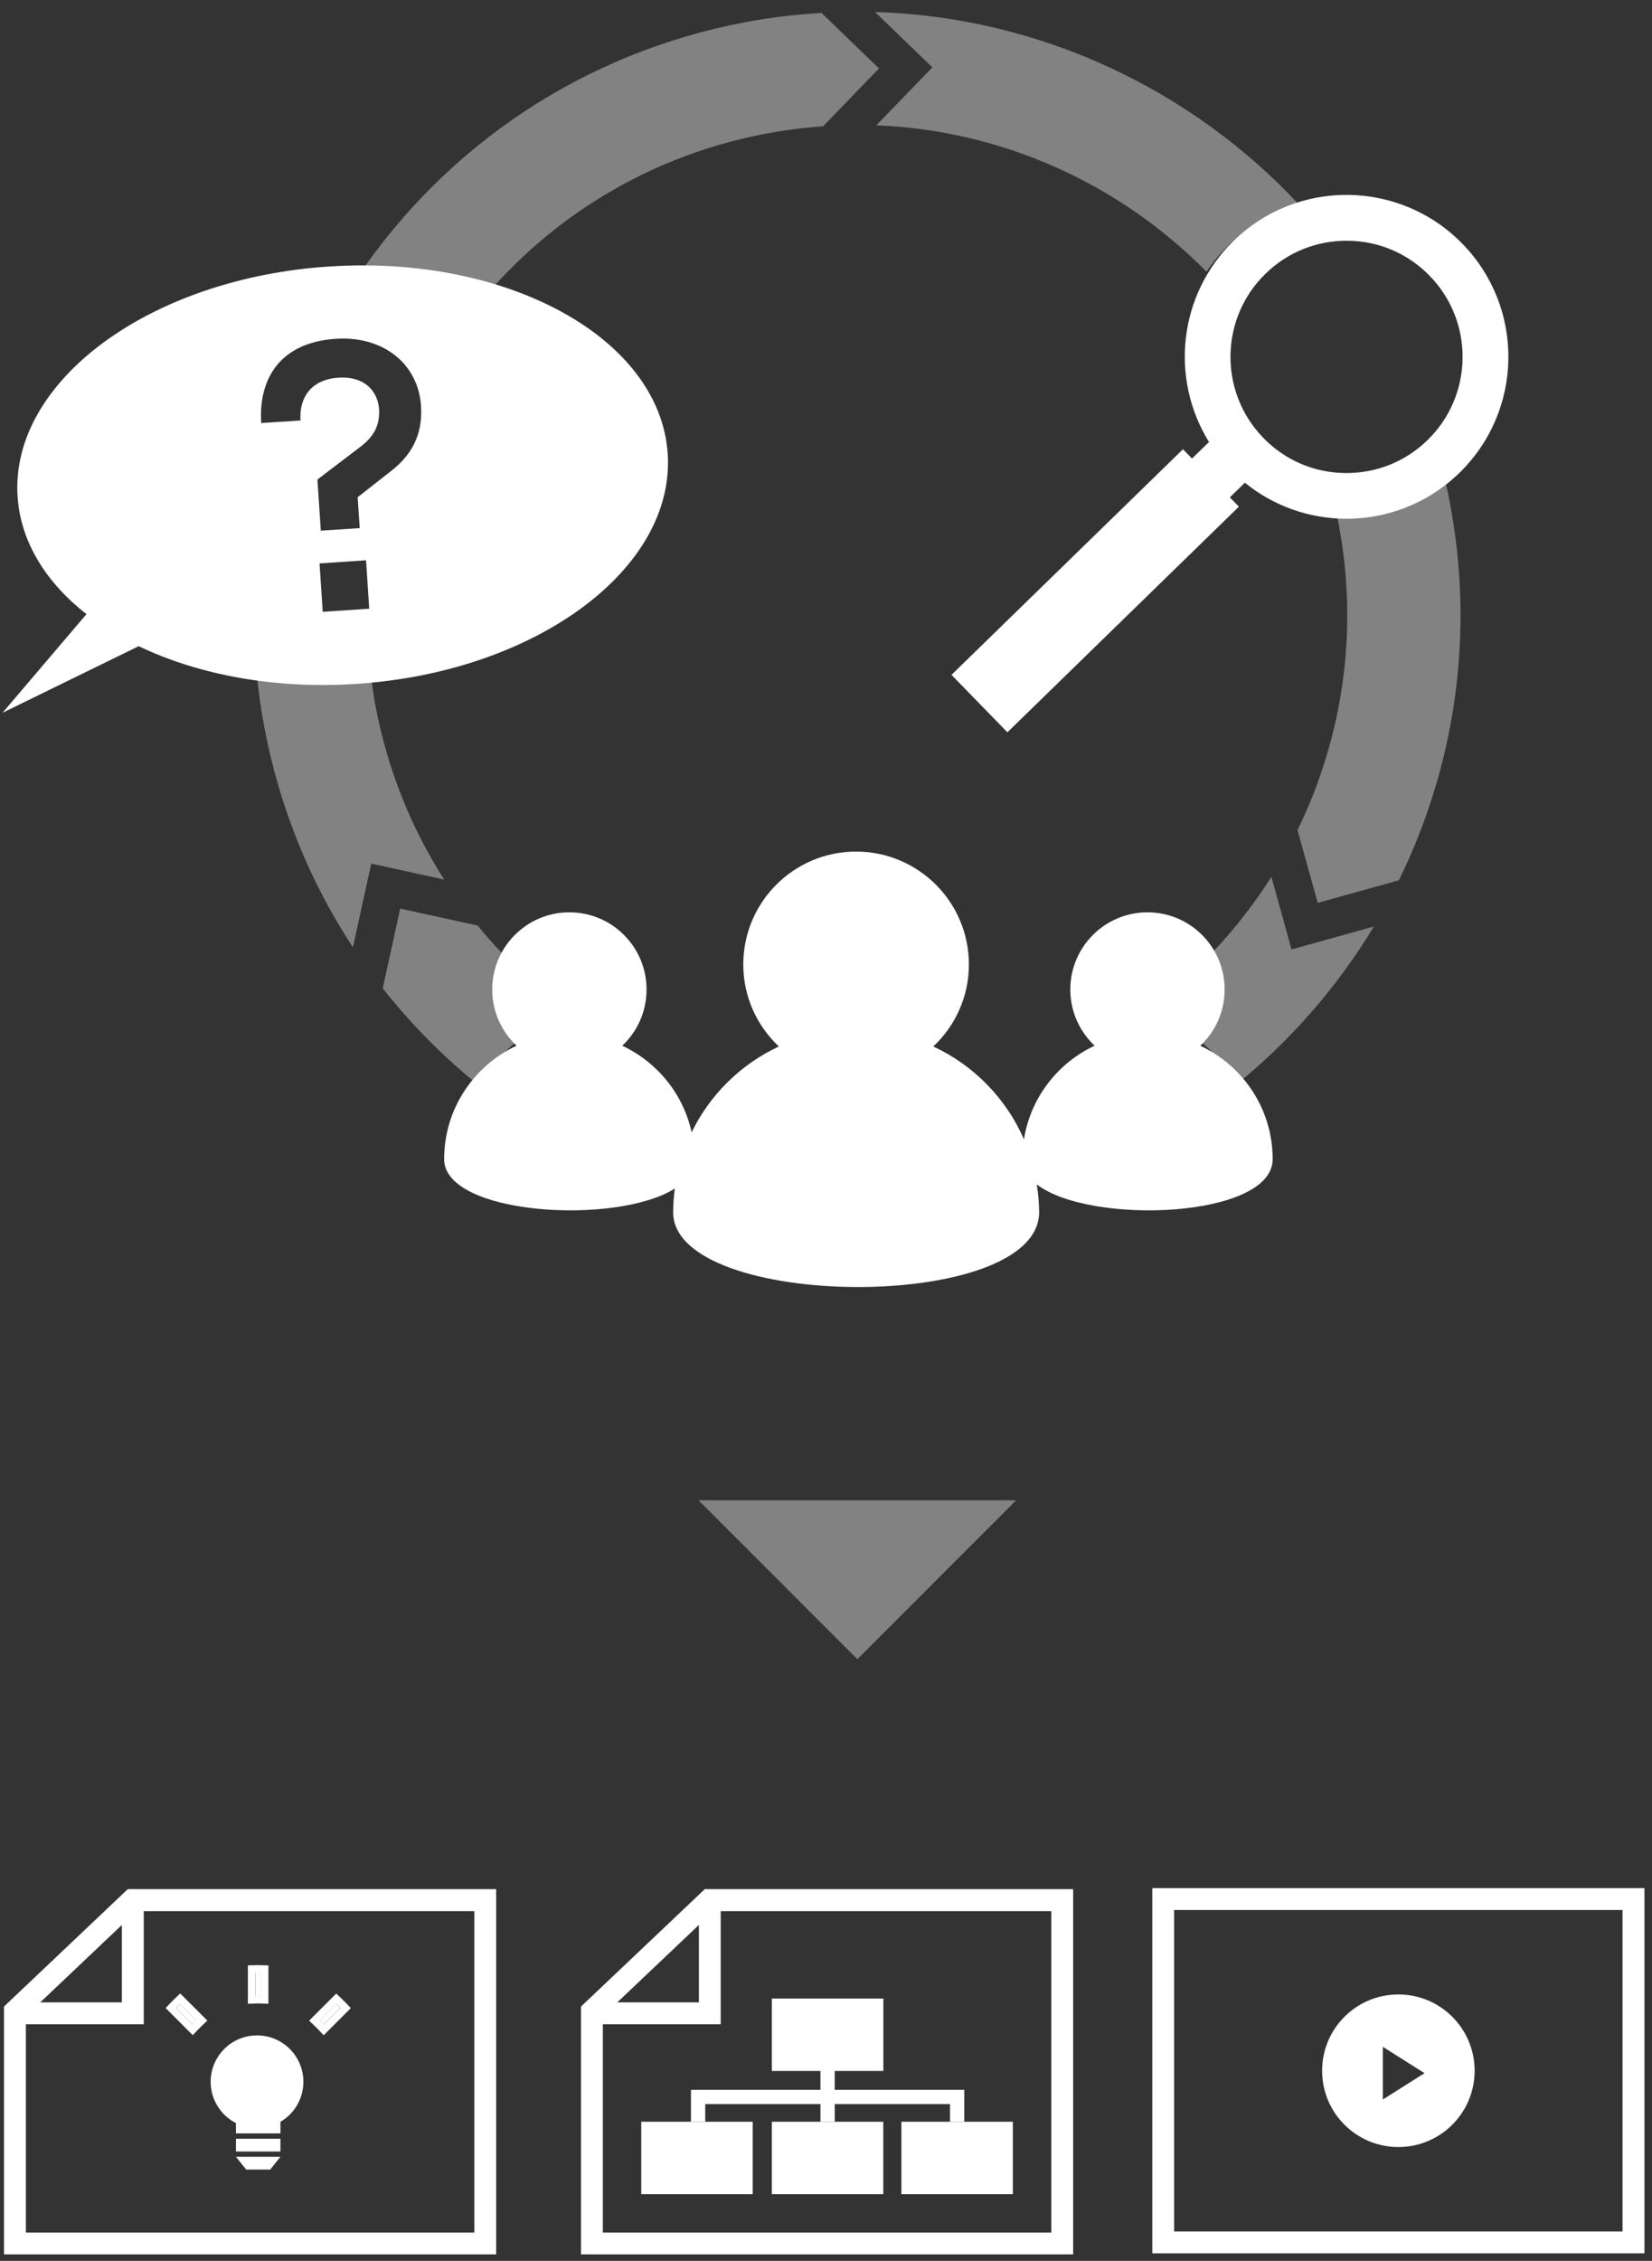
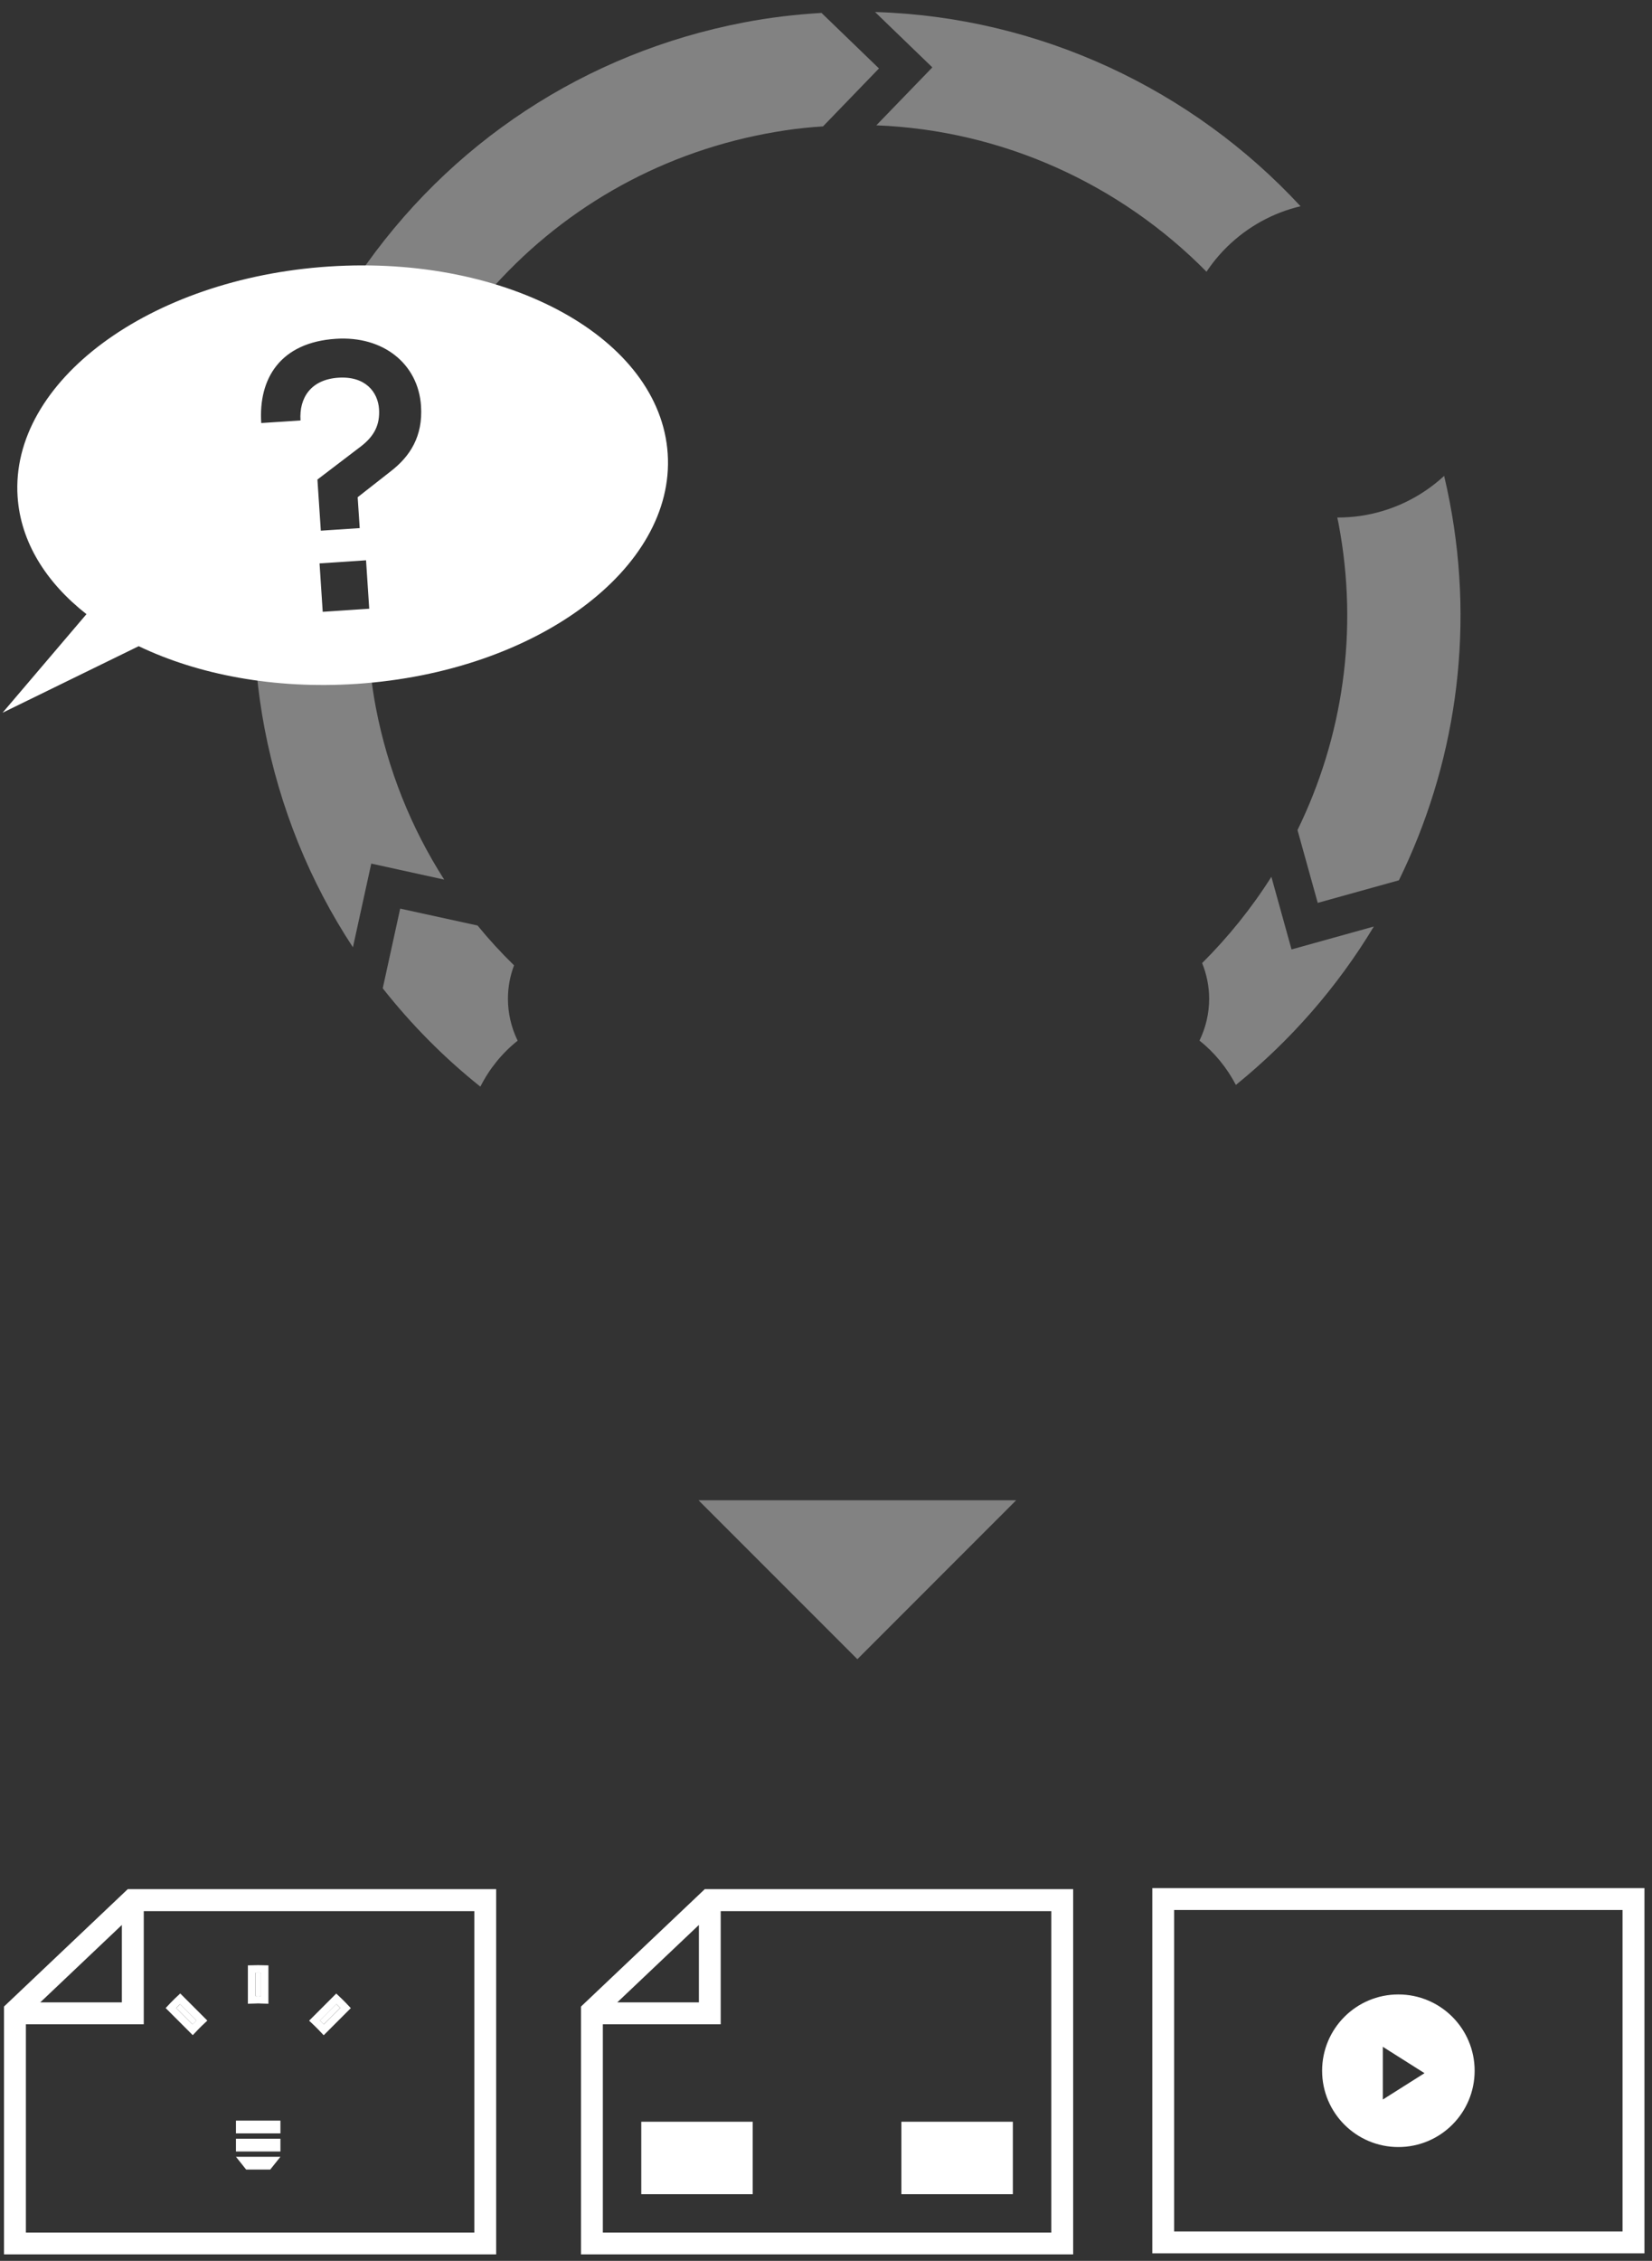
<svg xmlns="http://www.w3.org/2000/svg" id="Layer_1" version="1.1" viewBox="0 0 218.79 299.29">
  <rect x="0" y="0" width="218.79" height="299.29" fill="#333333" stroke="none" />
  <defs>
    <style>
      .st0 {
        fill: #fff;
      }

      .st1 {
        fill: #828282;
      }
    </style>
  </defs>
  <g>
    <path class="st1" d="M49.09,89.09c-5.14.7-10.28.68-15.1-.02.24,2.46.58,4.92,1.05,7.37,2.01,10.5,6,20.29,11.7,28.96l2.43-11.08,9.66,2.12c-4.39-6.86-7.48-14.56-9.06-22.8-.29-1.51-.5-3.03-.69-4.54Z" />
    <path class="st1" d="M108.81,1.71c-3.41.2-6.84.6-10.28,1.26-20.96,4.01-39.11,15.94-51.11,33.59-.09.14-.18.28-.27.42,6.14-.37,12.1.27,17.42,1.88,9.5-10.96,22.31-18.39,36.77-21.15.9-.17,1.8-.32,2.7-.46,1.66-.25,3.31-.41,4.96-.52l7.41-7.67-7.6-7.34Z" />
  </g>
  <path class="st0" d="M93.34,250.08l-16.39,15.54v32.81h65.18v-48.35h-48.79ZM92.56,254.82v10.25h-10.81l10.81-10.25ZM139.23,295.54h-59.39v-27.57h15.61v-14.98h43.78v42.56Z" />
  <g>
-     <rect class="st0" x="102.22" y="280.87" width="14.76" height="9.59" />
    <rect class="st0" x="119.38" y="280.87" width="14.76" height="9.59" />
    <rect class="st0" x="84.93" y="280.87" width="14.76" height="9.59" />
-     <polygon class="st0" points="93.4 278.53 108.66 278.53 108.66 280.87 110.55 280.87 110.55 278.53 125.82 278.53 125.82 280.87 127.71 280.87 127.71 276.65 110.55 276.65 110.55 274.15 116.99 274.15 116.99 264.56 102.22 264.56 102.22 274.15 108.66 274.15 108.66 276.65 91.51 276.65 91.51 280.87 93.4 280.87 93.4 278.53" />
  </g>
  <path class="st0" d="M16.92,250.08l-16.39,15.54v32.81h65.18v-48.35H16.92ZM16.14,254.82v10.25H5.33l10.81-10.25ZM62.82,295.54H3.43v-27.57h15.61v-14.98h43.78v42.56Z" />
  <path class="st0" d="M185.2,264.02c-5.58,0-10.1,4.52-10.1,10.1s4.52,10.1,10.1,10.1,10.1-4.52,10.1-10.1-4.52-10.1-10.1-10.1ZM183.14,277.93v-6.98l5.52,3.49-5.52,3.49Z" />
  <path class="st0" d="M152.61,298.29v-48.35h65.18v48.35h-65.18ZM170.15,252.84h-14.65v42.56h59.39v-42.56h-44.74Z" />
  <path class="st0" d="M43.55,35.28c-23.77,1.57-42.23,15.22-41.22,30.47.4,6,3.76,11.35,9.12,15.55L.34,94.35l18.03-8.81c7.86,3.77,17.96,5.71,28.84,4.99,23.77-1.57,42.23-15.22,41.22-30.47s-21.1-26.35-44.87-24.78ZM48.9,80.58l-6.16.41-.42-6.41,6.16-.41.42,6.41ZM51.76,62.38l-4.39,3.44.27,4.09-5.15.34-.45-6.77,5.84-4.45c1.69-1.33,2.45-2.8,2.32-4.87-.15-2.27-1.81-4.4-5.4-4.16s-5.2,2.63-5,5.66l-5.2.34c-.39-5.91,2.54-10.67,9.87-11.15,6.31-.42,10.93,3.34,11.29,8.89.27,4.04-1.48,6.69-3.99,8.63Z" />
-   <circle class="st0" cx="34.04" cy="275.58" r="6.14" />
  <rect class="st0" x="31.25" y="280.72" width="5.89" height="1.69" />
  <rect class="st0" x="31.25" y="283.12" width="5.89" height="1.69" />
  <polygon class="st0" points="35.79 287.2 32.6 287.2 31.25 285.51 37.14 285.51 35.79 287.2" />
  <g>
    <path class="st0" d="M42.88,267.98l2.17-2.17c-.17-.17-.33-.34-.51-.51l-2.17,2.17c.17.16.34.33.51.51Z" />
    <path class="st0" d="M44.55,265.3c.17.17.34.33.51.51l-2.17,2.17c-.16-.17-.33-.34-.51-.51l2.17-2.17M44.53,263.9l-.69.69-2.17,2.17-.73.73.75.71c.16.15.31.31.47.47l.71.75.73-.73,2.17-2.17.69-.69-.67-.71c-.18-.18-.36-.37-.54-.54l-.71-.67h0Z" />
  </g>
  <g>
    <path class="st0" d="M33.84,261.16v3.07c.12,0,.24-.02.36-.02s.24.01.36.02v-3.07c-.12,0-.24-.02-.36-.02s-.24.02-.36.02Z" />
    <path class="st0" d="M34.19,261.14c.12,0,.24.02.36.02v3.07c-.12,0-.24-.02-.36-.02s-.24.01-.36.02v-3.07c.12,0,.24-.02.36-.02M34.19,260.14c-.09,0-.18,0-.27.01-.04,0-.08,0-.11,0l-.98.02v5.08l1.03-.03c.07,0,.13,0,.19-.01.04,0,.09,0,.14,0s.09,0,.14,0c.06,0,.13,0,.19.01l1.03.03v-5.08l-.98-.02s-.08,0-.11,0c-.09,0-.18-.01-.27-.01h0Z" />
  </g>
  <g>
    <path class="st0" d="M25.51,267.98c.16-.17.33-.34.51-.51l-2.17-2.17c-.17.17-.34.33-.51.51l2.17,2.17Z" />
    <path class="st0" d="M23.84,265.3l2.17,2.17c-.17.16-.34.33-.51.51l-2.17-2.17c.17-.17.33-.34.51-.51M23.86,263.9l-.71.67c-.18.18-.36.36-.54.54l-.67.71.69.69,2.17,2.17.73.73.71-.75c.15-.16.31-.31.47-.47l.75-.71-.73-.73-2.17-2.17-.69-.69h0Z" />
  </g>
  <g>
    <path class="st1" d="M191.27,62.99c-3.09,2.85-6.9,4.68-11.06,5.3-1.02.15-2.06.22-3.1.22.05.26.11.51.16.76,2.73,14.31.52,28.44-5.43,40.61l2.68,9.64,10.75-2.99c7.36-15.01,10.11-32.43,6.73-50.08-.22-1.17-.47-2.32-.74-3.46Z" />
    <path class="st1" d="M159.79,35.97c.79-1.19,1.71-2.3,2.76-3.33,2.72-2.65,6.04-4.47,9.69-5.34-14.35-15.5-34.6-25.06-56.35-25.71l7.59,7.33-7.42,7.67c16.73.65,32.31,7.8,43.72,19.37Z" />
  </g>
  <g>
    <path class="st1" d="M68.55,137.75c-.83-1.71-1.28-3.61-1.28-5.53,0-1.56.29-3.05.81-4.43-1.71-1.67-3.33-3.43-4.83-5.27l-10.25-2.24-2.31,10.55c3.77,4.78,8.09,9.16,12.93,13.02,1.18-2.35,2.86-4.43,4.94-6.09Z" />
    <path class="st1" d="M171.05,125.68l-2.67-9.61c-2.61,4.13-5.7,7.96-9.17,11.42.59,1.46.93,3.06.93,4.73,0,1.93-.45,3.82-1.28,5.53,2.01,1.6,3.64,3.61,4.82,5.87,7.28-5.9,13.47-13,18.27-20.97l-10.89,3.03Z" />
  </g>
-   <path class="st0" d="M126.02,89.34l7.4,7.6,30.66-29.87-1.2-1.23,1.99-1.94c3.83,3.11,8.49,4.71,13.18,4.77,5.48.07,11-1.95,15.24-6.08,8.48-8.26,8.66-21.83.4-30.31-4.13-4.24-9.59-6.4-15.07-6.48s-11,1.95-15.24,6.08c-7.35,7.16-8.45,18.31-3.23,26.68l-.04-.04-2.24,2.18-1.2-1.23-30.66,29.87ZM167.32,57.97c-5.92-6.07-5.79-15.83.29-21.74,2.94-2.87,6.82-4.41,10.93-4.36s7.95,1.7,10.81,4.65c5.92,6.07,5.79,15.83-.29,21.74-2.94,2.87-6.82,4.41-10.93,4.36-4.11-.05-7.95-1.7-10.81-4.65Z" />
-   <path class="st0" d="M158.97,138.43c1.98-1.86,3.22-4.5,3.22-7.44,0-5.65-4.58-10.22-10.22-10.22s-10.22,4.58-10.22,10.22c0,2.93,1.24,5.57,3.22,7.44-4.89,2.28-8.48,6.88-9.36,12.39-2.36-5.42-6.65-9.8-12-12.29,2.89-2.72,4.71-6.58,4.71-10.86,0-8.25-6.69-14.94-14.94-14.94s-14.94,6.69-14.94,14.94c0,4.29,1.82,8.14,4.71,10.86-5.04,2.35-9.12,6.37-11.55,11.36-1.12-5.1-4.58-9.3-9.19-11.46,1.98-1.86,3.22-4.5,3.22-7.44,0-5.65-4.58-10.22-10.22-10.22s-10.22,4.58-10.22,10.22c0,2.93,1.24,5.57,3.22,7.44-5.66,2.64-9.59,8.37-9.59,15.02,0,7.38,22.72,8.81,30.55,3.89-.13,1.03-.22,2.07-.22,3.13,0,13.02,48.47,13.39,48.47,0,0-1.25-.12-2.48-.31-3.68,7.07,5.44,31.24,4.48,31.24-3.34,0-6.66-3.93-12.38-9.59-15.02Z" />
  <polygon class="st1" points="92.51 198.6 113.55 219.64 134.58 198.6 92.51 198.6" />
</svg>